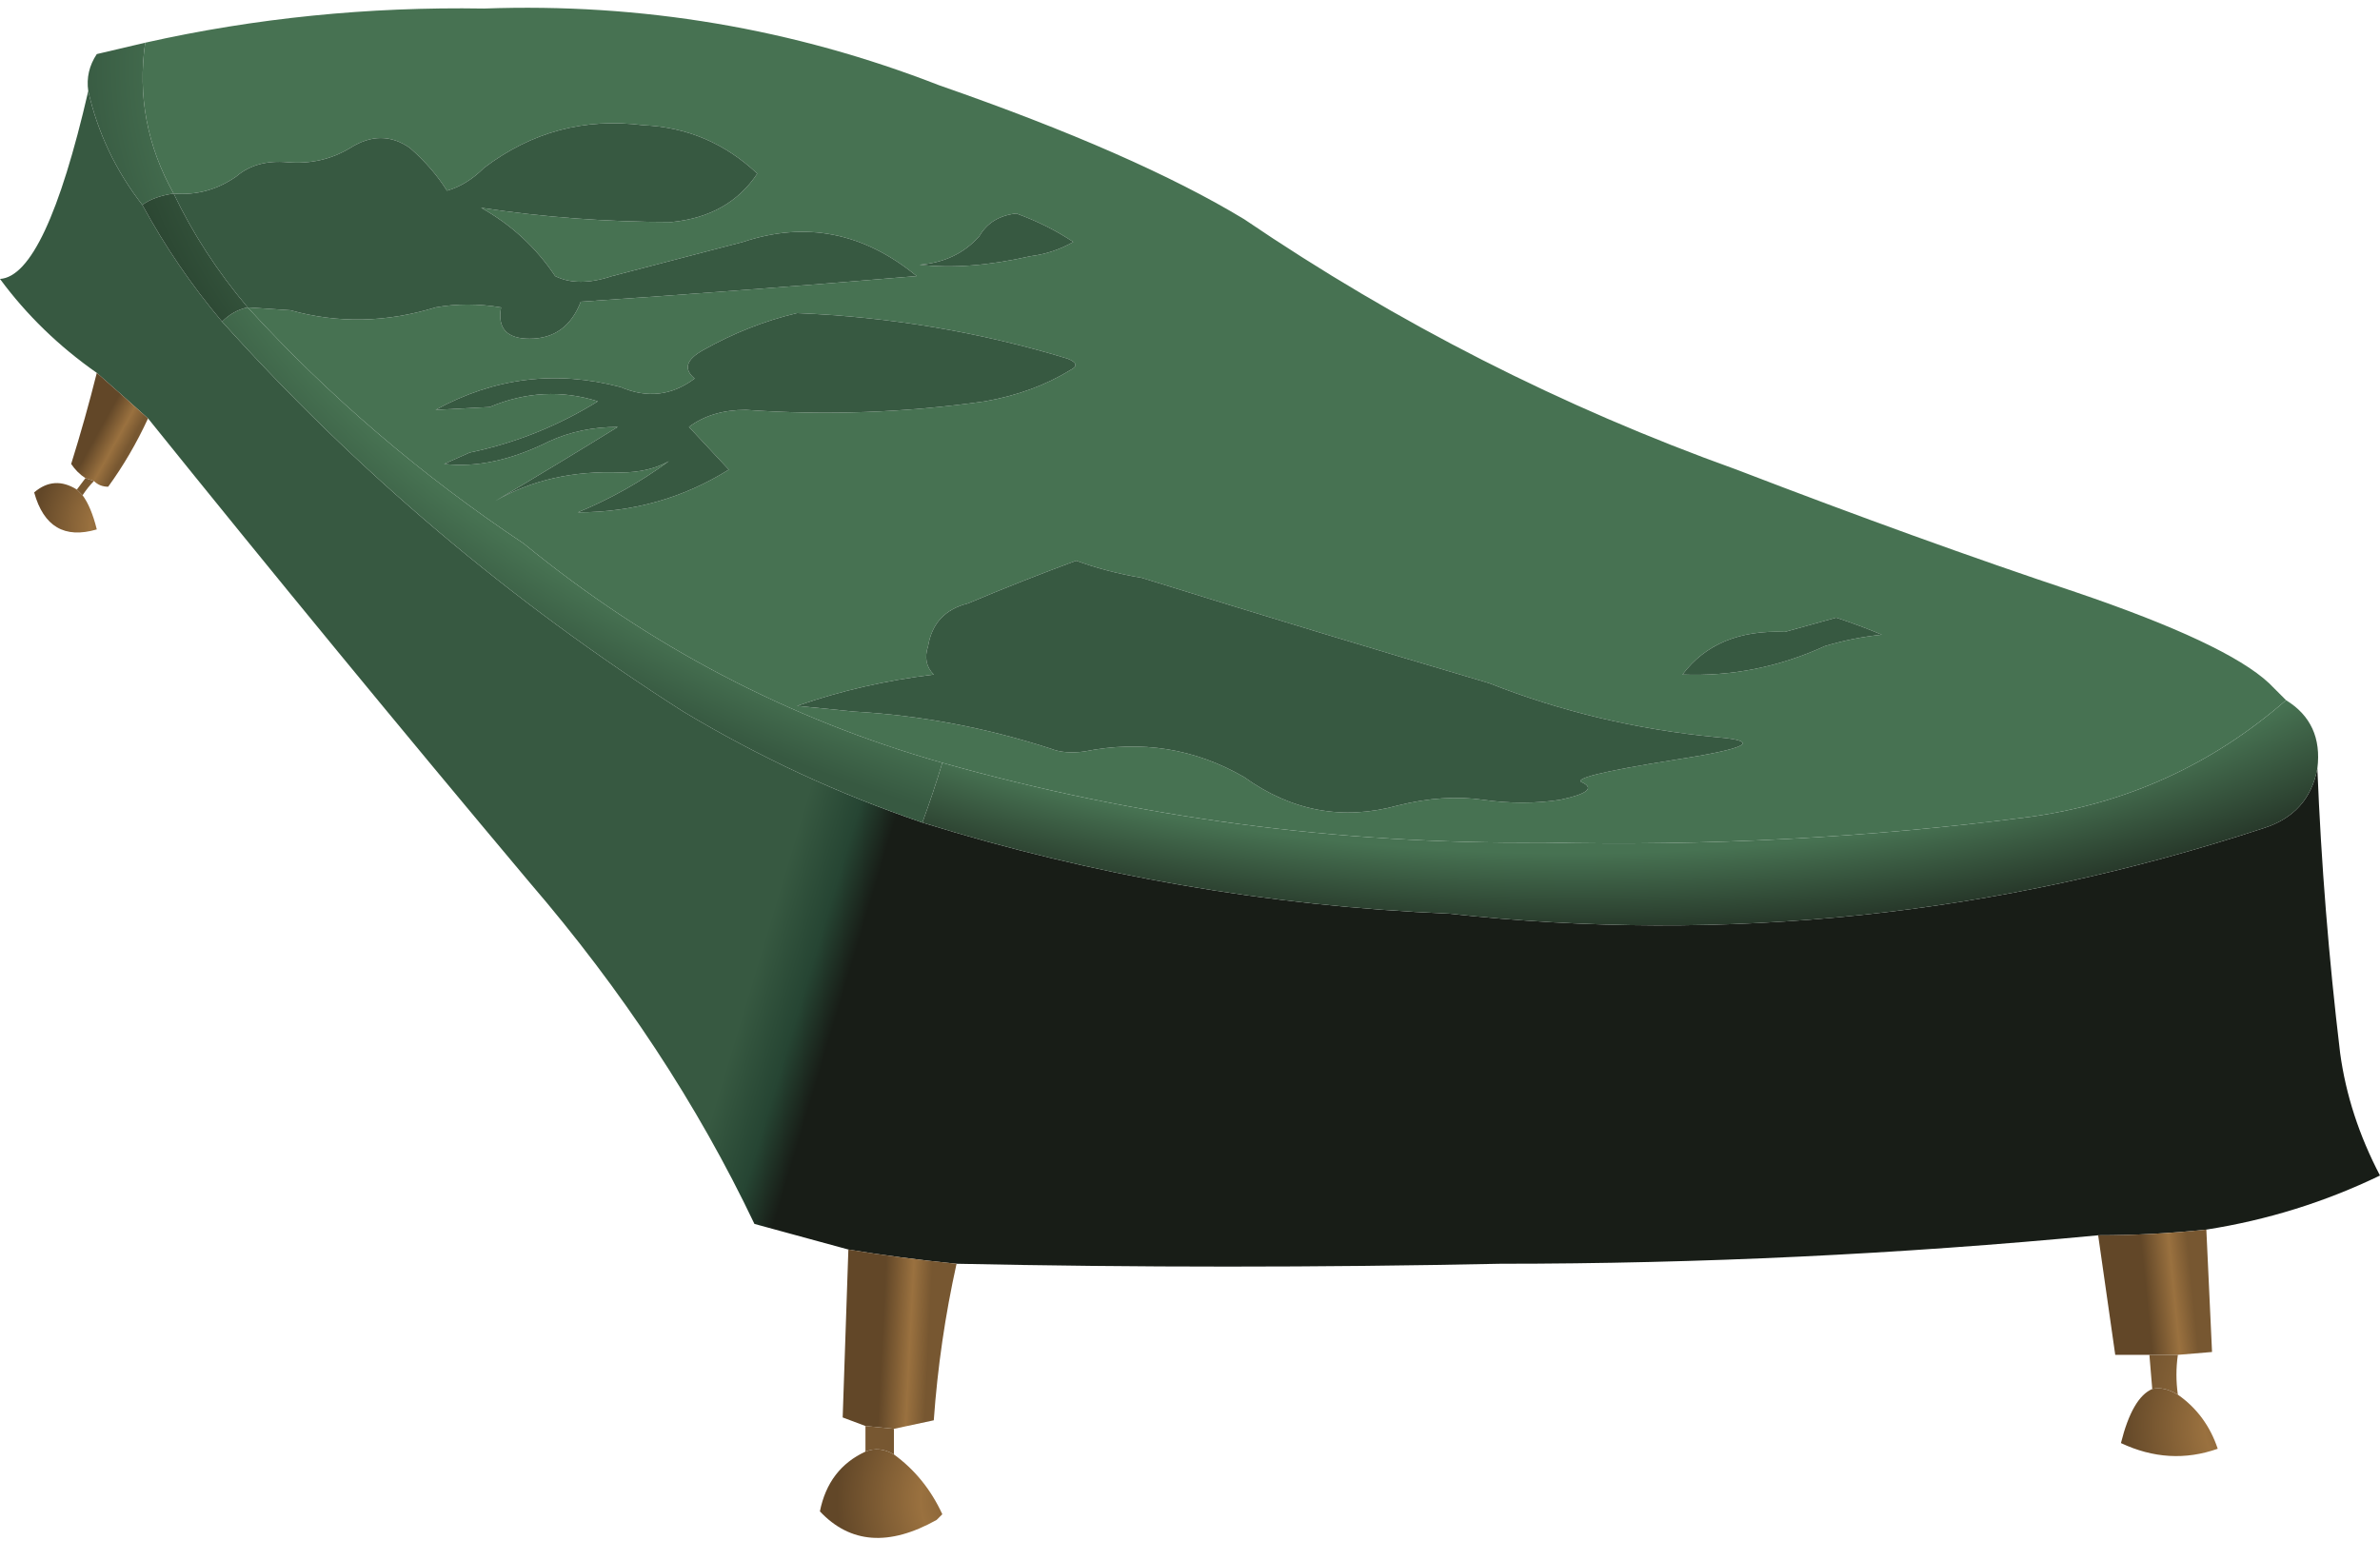
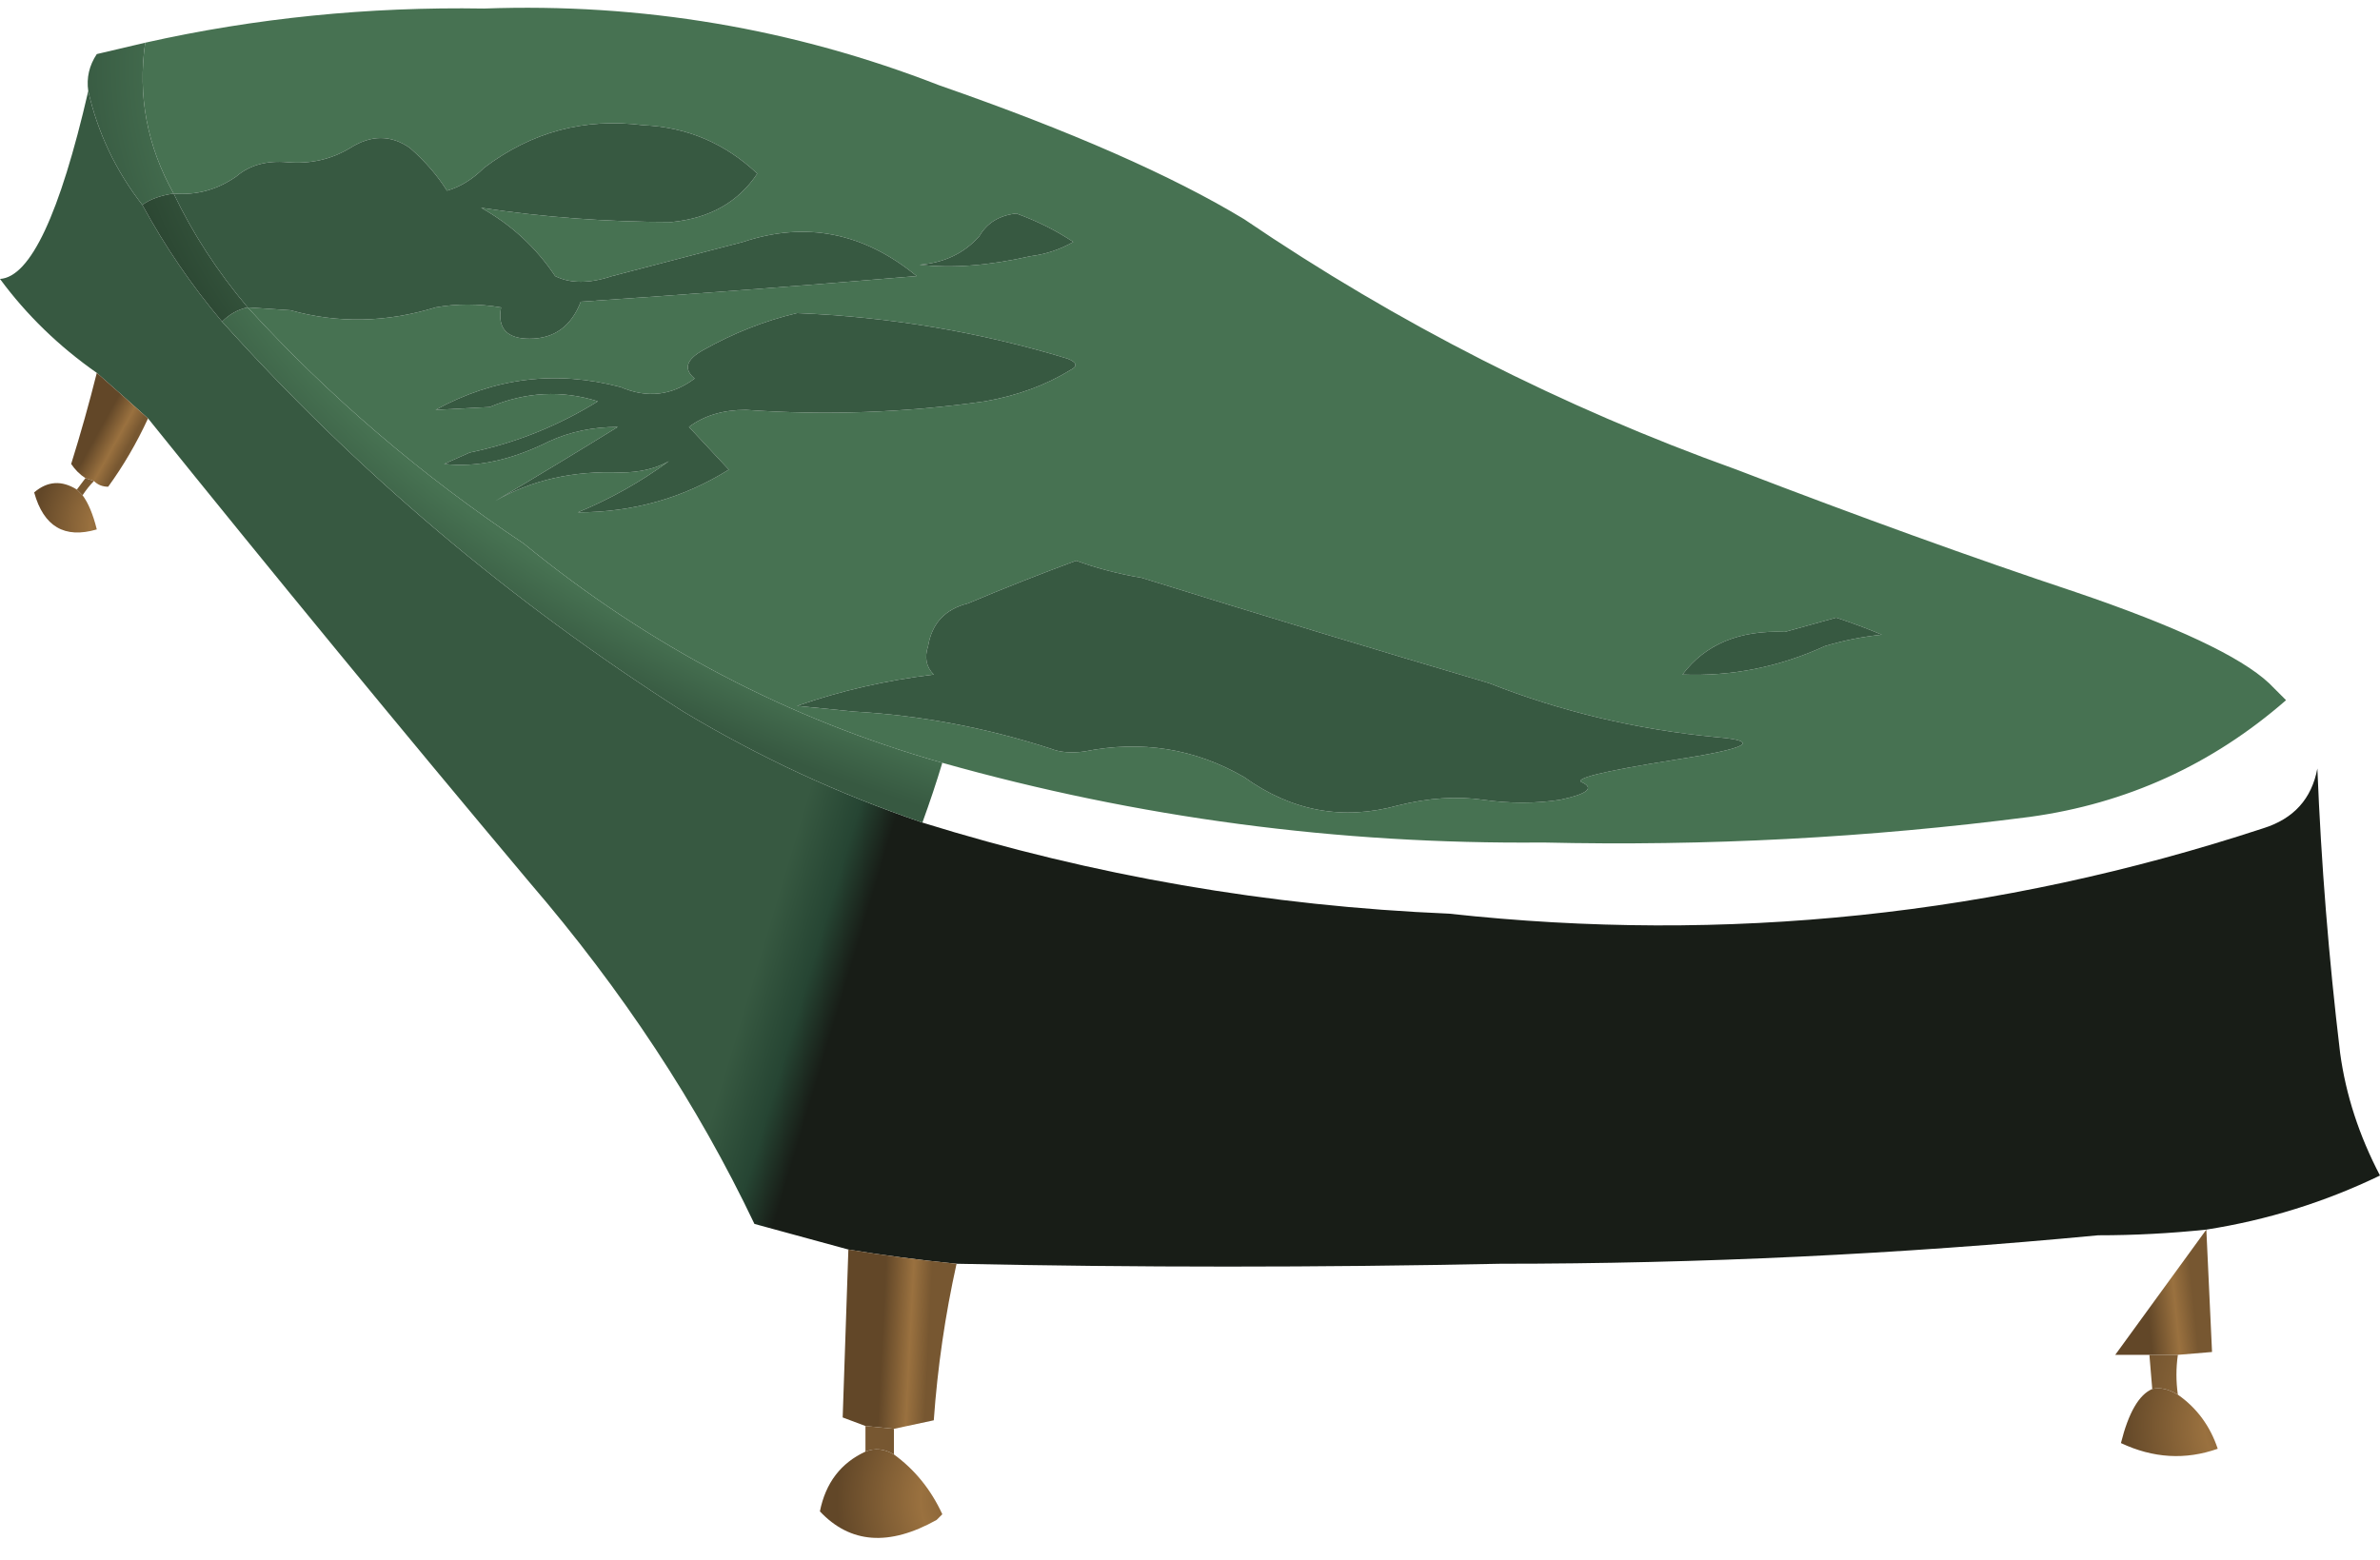
<svg xmlns="http://www.w3.org/2000/svg" height="27.4px" width="41.8px">
  <g transform="matrix(1.0, 0.0, 0.0, 1.0, -49.25, -34.6)">
    <path d="M81.3 45.95 Q81.8 45.8 82.3 45.75 81.95 45.6 81.5 45.45 L80.6 45.7 Q79.4 45.65 78.8 46.45 80.1 46.5 81.3 45.95 M89.4 46.9 Q87.45 48.6 84.9 48.95 80.65 49.5 76.35 49.4 70.95 49.45 65.8 48.0 61.75 46.85 58.45 44.15 55.75 42.35 53.6 40.0 L54.35 40.05 Q55.6 40.4 56.9 40.0 57.45 39.9 58.05 40.0 57.95 40.55 58.55 40.55 59.2 40.55 59.45 39.9 62.4 39.7 65.35 39.45 63.95 38.3 62.3 38.85 61.15 39.15 60.0 39.45 59.4 39.65 59.0 39.45 58.5 38.7 57.7 38.25 59.35 38.5 61.05 38.5 62.05 38.4 62.55 37.65 61.7 36.85 60.55 36.8 59.0 36.6 57.75 37.55 57.45 37.85 57.1 37.95 56.85 37.55 56.45 37.2 55.95 36.85 55.4 37.2 54.9 37.5 54.3 37.45 53.75 37.4 53.4 37.7 52.9 38.05 52.3 38.0 51.6 36.75 51.8 35.35 54.7 34.7 57.75 34.75 61.9 34.6 65.75 36.1 69.2 37.3 71.1 38.45 75.15 41.2 79.75 42.85 83.0 44.1 85.7 45.0 88.35 45.9 89.1 46.6 L89.4 46.9 M57.05 42.75 Q57.9 42.85 58.9 42.35 59.45 42.1 60.1 42.1 59.05 42.75 57.95 43.4 58.9 42.85 60.15 42.9 60.65 42.9 61.0 42.7 60.25 43.25 59.4 43.6 60.85 43.6 62.05 42.85 L61.35 42.1 Q61.75 41.8 62.35 41.8 64.45 41.95 66.55 41.65 67.4 41.5 68.05 41.1 68.25 41.0 68.0 40.9 65.7 40.2 63.25 40.1 62.4 40.3 61.6 40.75 61.15 41.0 61.45 41.25 60.85 41.7 60.15 41.4 58.45 40.95 56.9 41.8 L57.85 41.75 Q58.8 41.35 59.75 41.65 58.7 42.3 57.5 42.55 L57.05 42.75 M67.35 39.1 Q67.75 39.05 68.1 38.85 67.65 38.55 67.1 38.35 66.65 38.4 66.45 38.75 66.05 39.2 65.4 39.25 66.25 39.35 67.35 39.1 M64.25 47.1 Q66.0 47.2 67.7 47.75 67.95 47.85 68.3 47.8 69.8 47.5 71.1 48.25 72.35 49.15 73.8 48.75 74.6 48.55 75.3 48.65 76.0 48.75 76.65 48.65 77.35 48.5 77.05 48.35 76.75 48.25 78.65 47.95 80.6 47.65 79.4 47.55 77.3 47.35 75.4 46.6 72.35 45.7 69.3 44.75 68.7 44.65 68.15 44.45 67.2 44.8 66.25 45.2 65.65 45.35 65.55 45.95 65.45 46.25 65.65 46.45 64.4 46.6 63.25 47.0 L64.25 47.1" fill="#477252" fill-rule="evenodd" stroke="none" />
    <path d="M65.45 49.05 Q69.95 50.45 74.7 50.65 82.0 51.45 89.0 49.15 89.8 48.9 89.95 48.1 90.05 50.6 90.35 53.1 90.5 54.2 91.05 55.25 89.6 55.95 88.0 56.2 87.05 56.3 86.1 56.3 80.85 56.8 75.6 56.8 70.8 56.9 66.05 56.8 65.05 56.7 64.15 56.55 L62.5 56.1 Q61.0 52.95 58.55 50.1 55.15 46.05 51.85 41.95 51.35 41.5 50.95 41.15 49.95 40.45 49.25 39.5 50.05 39.45 50.8 36.2 51.05 37.3 51.75 38.2 52.35 39.3 53.15 40.25 56.7 44.2 61.25 47.1 63.25 48.3 65.45 49.05" fill="url(#gradient0)" fill-rule="evenodd" stroke="none" />
-     <path d="M65.8 48.0 Q70.95 49.45 76.35 49.4 80.65 49.5 84.9 48.95 87.45 48.6 89.4 46.9 90.05 47.3 89.95 48.1 89.8 48.9 89.0 49.15 82.0 51.45 74.7 50.65 69.95 50.45 65.45 49.05 65.65 48.5 65.8 48.0" fill="url(#gradient1)" fill-rule="evenodd" stroke="none" />
-     <path d="M88.0 56.2 L88.1 58.35 87.5 58.4 87.0 58.4 86.4 58.4 Q86.25 57.35 86.1 56.3 87.05 56.3 88.0 56.2" fill="url(#gradient2)" fill-rule="evenodd" stroke="none" />
+     <path d="M88.0 56.2 L88.1 58.35 87.5 58.4 87.0 58.4 86.4 58.4 " fill="url(#gradient2)" fill-rule="evenodd" stroke="none" />
    <path d="M87.5 58.4 Q87.45 58.75 87.5 59.1 87.25 58.95 87.05 59.0 L87.0 58.4 87.5 58.4" fill="url(#gradient3)" fill-rule="evenodd" stroke="none" />
    <path d="M87.5 59.1 Q88.0 59.45 88.2 60.05 87.35 60.35 86.5 59.95 86.7 59.15 87.05 59.0 87.25 58.95 87.5 59.1" fill="url(#gradient4)" fill-rule="evenodd" stroke="none" />
    <path d="M51.8 35.35 Q51.6 36.75 52.3 38.0 51.95 38.05 51.75 38.2 51.05 37.3 50.8 36.2 50.75 35.85 50.95 35.55 L51.8 35.35 M53.6 40.0 Q55.75 42.35 58.45 44.15 61.75 46.85 65.8 48.0 65.65 48.5 65.45 49.05 63.25 48.3 61.25 47.1 56.7 44.2 53.15 40.25 53.35 40.05 53.6 40.0" fill="url(#gradient5)" fill-rule="evenodd" stroke="none" />
    <path d="M51.85 41.95 Q51.55 42.6 51.15 43.15 51.0 43.15 50.9 43.05 L50.75 43.0 Q50.6 42.9 50.5 42.75 50.75 41.95 50.95 41.15 51.35 41.5 51.85 41.95" fill="url(#gradient6)" fill-rule="evenodd" stroke="none" />
    <path d="M50.7 43.3 Q50.85 43.5 50.95 43.9 50.1 44.15 49.85 43.25 50.2 42.95 50.6 43.2 L50.7 43.3" fill="url(#gradient7)" fill-rule="evenodd" stroke="none" />
    <path d="M50.9 43.05 Q50.8 43.15 50.7 43.3 L50.6 43.2 50.75 43.0 50.9 43.05" fill="url(#gradient8)" fill-rule="evenodd" stroke="none" />
    <path d="M66.05 56.8 Q65.75 58.15 65.65 59.55 L64.95 59.7 64.45 59.65 64.05 59.5 Q64.1 58.05 64.15 56.55 65.05 56.7 66.05 56.8" fill="url(#gradient9)" fill-rule="evenodd" stroke="none" />
    <path d="M64.95 59.7 L64.95 60.15 Q64.7 60.0 64.45 60.1 L64.45 59.65 64.95 59.7" fill="url(#gradient10)" fill-rule="evenodd" stroke="none" />
    <path d="M64.95 60.15 Q65.5 60.55 65.8 61.2 L65.7 61.3 Q64.45 62.0 63.65 61.15 63.8 60.4 64.45 60.1 64.7 60.0 64.95 60.15" fill="url(#gradient11)" fill-rule="evenodd" stroke="none" />
    <path d="M52.3 38.0 Q52.8 39.05 53.6 40.0 53.35 40.05 53.15 40.25 52.35 39.3 51.75 38.2 51.95 38.05 52.3 38.0" fill="url(#gradient12)" fill-rule="evenodd" stroke="none" />
    <path d="M81.3 45.95 Q80.1 46.5 78.8 46.45 79.4 45.65 80.6 45.7 L81.5 45.45 Q81.95 45.6 82.3 45.75 81.8 45.8 81.3 45.95 M52.3 38.0 Q52.9 38.05 53.4 37.7 53.75 37.4 54.3 37.45 54.9 37.5 55.4 37.2 55.95 36.85 56.45 37.2 56.85 37.55 57.1 37.95 57.45 37.85 57.75 37.55 59.0 36.6 60.55 36.8 61.7 36.85 62.55 37.65 62.05 38.4 61.05 38.5 59.35 38.5 57.7 38.25 58.5 38.7 59.0 39.45 59.4 39.65 60.0 39.45 61.15 39.15 62.3 38.85 63.95 38.3 65.35 39.45 62.4 39.7 59.45 39.9 59.2 40.55 58.55 40.55 57.95 40.55 58.05 40.0 57.45 39.9 56.9 40.0 55.6 40.4 54.35 40.05 L53.6 40.0 Q52.8 39.05 52.3 38.0 M57.05 42.75 L57.5 42.55 Q58.7 42.3 59.75 41.65 58.8 41.35 57.85 41.75 L56.9 41.8 Q58.45 40.95 60.15 41.4 60.85 41.7 61.45 41.25 61.15 41.0 61.6 40.75 62.4 40.3 63.25 40.1 65.7 40.2 68.0 40.9 68.25 41.0 68.05 41.1 67.4 41.5 66.55 41.65 64.45 41.95 62.35 41.8 61.75 41.8 61.35 42.1 L62.05 42.85 Q60.85 43.6 59.4 43.6 60.25 43.25 61.0 42.7 60.65 42.9 60.15 42.9 58.9 42.85 57.95 43.4 59.05 42.75 60.1 42.1 59.45 42.1 58.9 42.35 57.9 42.85 57.05 42.75 M67.35 39.1 Q66.25 39.35 65.4 39.25 66.05 39.2 66.45 38.75 66.65 38.4 67.1 38.35 67.65 38.55 68.1 38.85 67.75 39.05 67.35 39.1 M64.25 47.1 L63.25 47.0 Q64.4 46.6 65.65 46.45 65.45 46.25 65.55 45.95 65.65 45.35 66.25 45.2 67.2 44.8 68.15 44.45 68.7 44.65 69.3 44.75 72.35 45.7 75.4 46.6 77.3 47.35 79.4 47.55 80.6 47.65 78.65 47.95 76.75 48.25 77.05 48.35 77.35 48.5 76.65 48.65 76.0 48.75 75.3 48.65 74.6 48.55 73.8 48.75 72.35 49.15 71.1 48.25 69.8 47.5 68.3 47.8 67.95 47.85 67.7 47.75 66.0 47.2 64.25 47.1" fill="#375941" fill-rule="evenodd" stroke="none" />
  </g>
  <defs>
    <linearGradient gradientTransform="matrix(-0.003, -7.0E-4, 0.003, -0.01, 63.9, 48.15)" gradientUnits="userSpaceOnUse" id="gradient0" spreadMethod="pad" x1="-819.2" x2="819.2">
      <stop offset="0.247" stop-color="#181d17" />
      <stop offset="0.38" stop-color="#264533" />
      <stop offset="0.565" stop-color="#375941" />
    </linearGradient>
    <radialGradient cx="0" cy="0" gradientTransform="matrix(4.0E-4, -0.012, 0.029, 9.0E-4, 75.85, 42.75)" gradientUnits="userSpaceOnUse" id="gradient1" r="819.2" spreadMethod="pad">
      <stop offset="0.694" stop-color="#477252" />
      <stop offset="0.894" stop-color="#181d17" />
    </radialGradient>
    <linearGradient gradientTransform="matrix(-5.0E-4, 0.0, -1.0E-4, -0.001, 87.35, 57.3)" gradientUnits="userSpaceOnUse" id="gradient2" spreadMethod="pad" x1="-819.2" x2="819.2">
      <stop offset="0.0" stop-color="#775731" />
      <stop offset="0.4" stop-color="#9a713f" />
      <stop offset="1.0" stop-color="#624728" />
    </linearGradient>
    <linearGradient gradientTransform="matrix(0.002, 3.0E-4, -1.0E-4, 4.0E-4, 88.65, 59.0)" gradientUnits="userSpaceOnUse" id="gradient3" spreadMethod="pad" x1="-819.2" x2="819.2">
      <stop offset="0.0" stop-color="#775731" />
      <stop offset="0.4" stop-color="#9a713f" />
      <stop offset="1.0" stop-color="#624728" />
    </linearGradient>
    <radialGradient cx="0" cy="0" gradientTransform="matrix(0.003, 0.0, 0.0, 0.003, 88.95, 59.65)" gradientUnits="userSpaceOnUse" id="gradient4" r="819.2" spreadMethod="pad">
      <stop offset="0.0" stop-color="#775731" />
      <stop offset="0.4" stop-color="#9a713f" />
      <stop offset="1.0" stop-color="#624728" />
    </radialGradient>
    <radialGradient cx="0" cy="0" gradientTransform="matrix(0.003, -0.015, 0.029, 0.006, 71.85, 38.9)" gradientUnits="userSpaceOnUse" id="gradient5" r="819.2" spreadMethod="pad">
      <stop offset="0.808" stop-color="#477252" />
      <stop offset="0.894" stop-color="#375941" />
    </radialGradient>
    <linearGradient gradientTransform="matrix(-3.0E-4, -2.0E-4, 5.0E-4, -9.0E-4, 51.25, 42.3)" gradientUnits="userSpaceOnUse" id="gradient6" spreadMethod="pad" x1="-819.2" x2="819.2">
      <stop offset="0.0" stop-color="#775731" />
      <stop offset="0.4" stop-color="#9a713f" />
      <stop offset="1.0" stop-color="#624728" />
    </linearGradient>
    <radialGradient cx="0" cy="0" gradientTransform="matrix(0.002, 0.0, 0.0, 0.002, 51.5, 43.85)" gradientUnits="userSpaceOnUse" id="gradient7" r="819.2" spreadMethod="pad">
      <stop offset="0.0" stop-color="#775731" />
      <stop offset="0.4" stop-color="#9a713f" />
      <stop offset="1.0" stop-color="#624728" />
    </radialGradient>
    <linearGradient gradientTransform="matrix(6.0E-4, 3.0E-4, -1.0E-4, 2.0E-4, 51.25, 43.35)" gradientUnits="userSpaceOnUse" id="gradient8" spreadMethod="pad" x1="-819.2" x2="819.2">
      <stop offset="0.0" stop-color="#775731" />
      <stop offset="0.4" stop-color="#9a713f" />
      <stop offset="1.0" stop-color="#624728" />
    </linearGradient>
    <linearGradient gradientTransform="matrix(-5.0E-4, 0.0, 1.0E-4, -0.002, 65.15, 58.15)" gradientUnits="userSpaceOnUse" id="gradient9" spreadMethod="pad" x1="-819.2" x2="819.2">
      <stop offset="0.0" stop-color="#775731" />
      <stop offset="0.4" stop-color="#9a713f" />
      <stop offset="1.0" stop-color="#624728" />
    </linearGradient>
    <linearGradient gradientTransform="matrix(0.001, 3.0E-4, -1.0E-4, 3.0E-4, 65.9, 60.2)" gradientUnits="userSpaceOnUse" id="gradient10" spreadMethod="pad" x1="-819.2" x2="819.2">
      <stop offset="0.0" stop-color="#775731" />
      <stop offset="0.4" stop-color="#9a713f" />
      <stop offset="1.0" stop-color="#624728" />
    </linearGradient>
    <radialGradient cx="0" cy="0" gradientTransform="matrix(0.003, 0.0, 0.0, 0.003, 66.4, 60.95)" gradientUnits="userSpaceOnUse" id="gradient11" r="819.2" spreadMethod="pad">
      <stop offset="0.0" stop-color="#775731" />
      <stop offset="0.4" stop-color="#9a713f" />
      <stop offset="1.0" stop-color="#624728" />
    </radialGradient>
    <radialGradient cx="0" cy="0" gradientTransform="matrix(0.003, -0.015, 0.029, 0.006, 71.85, 38.9)" gradientUnits="userSpaceOnUse" id="gradient12" r="819.2" spreadMethod="pad">
      <stop offset="0.808" stop-color="#35553d" />
      <stop offset="0.894" stop-color="#263e2c" />
    </radialGradient>
  </defs>
</svg>